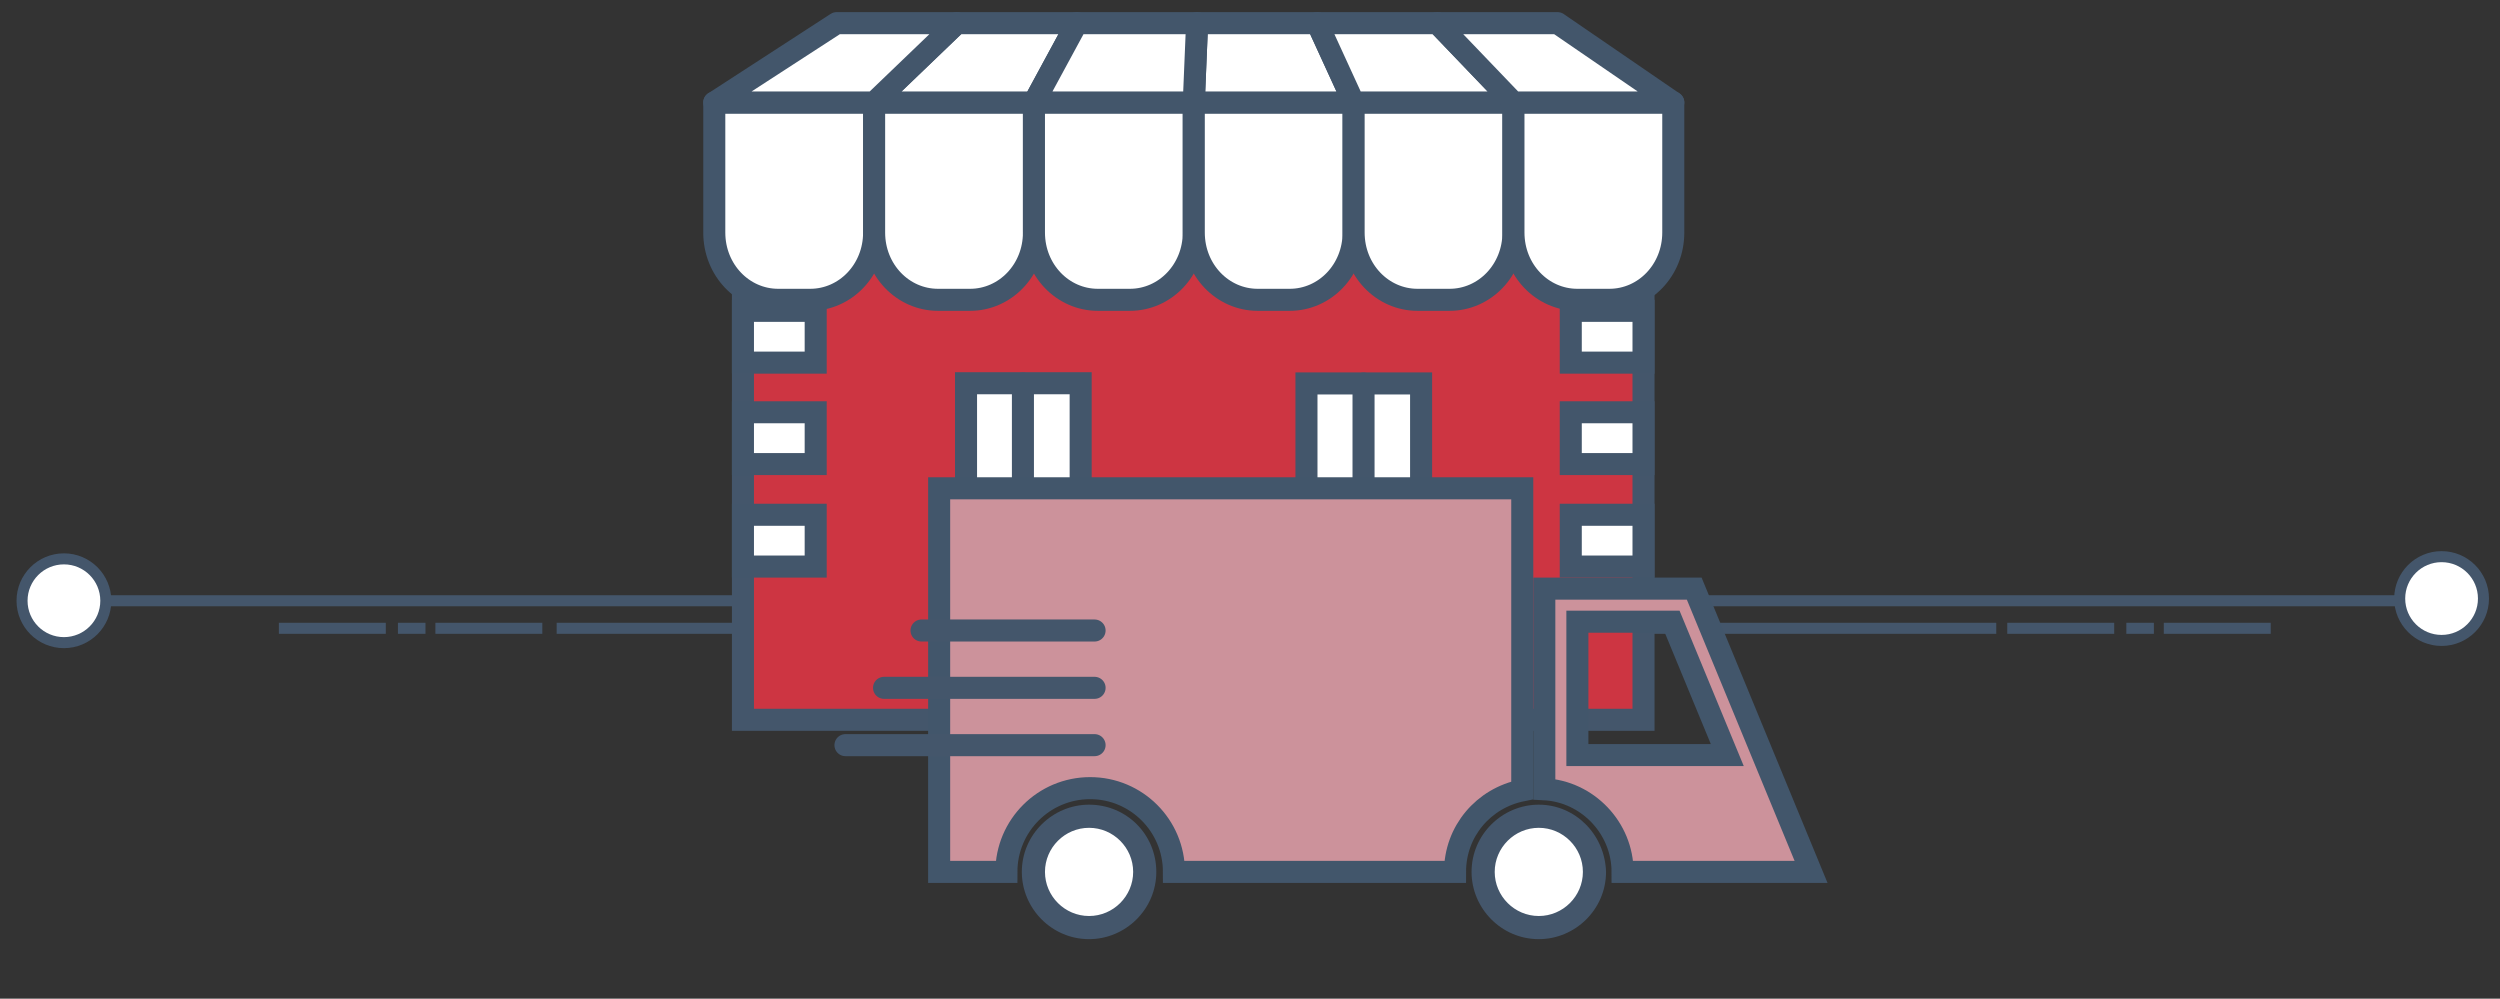
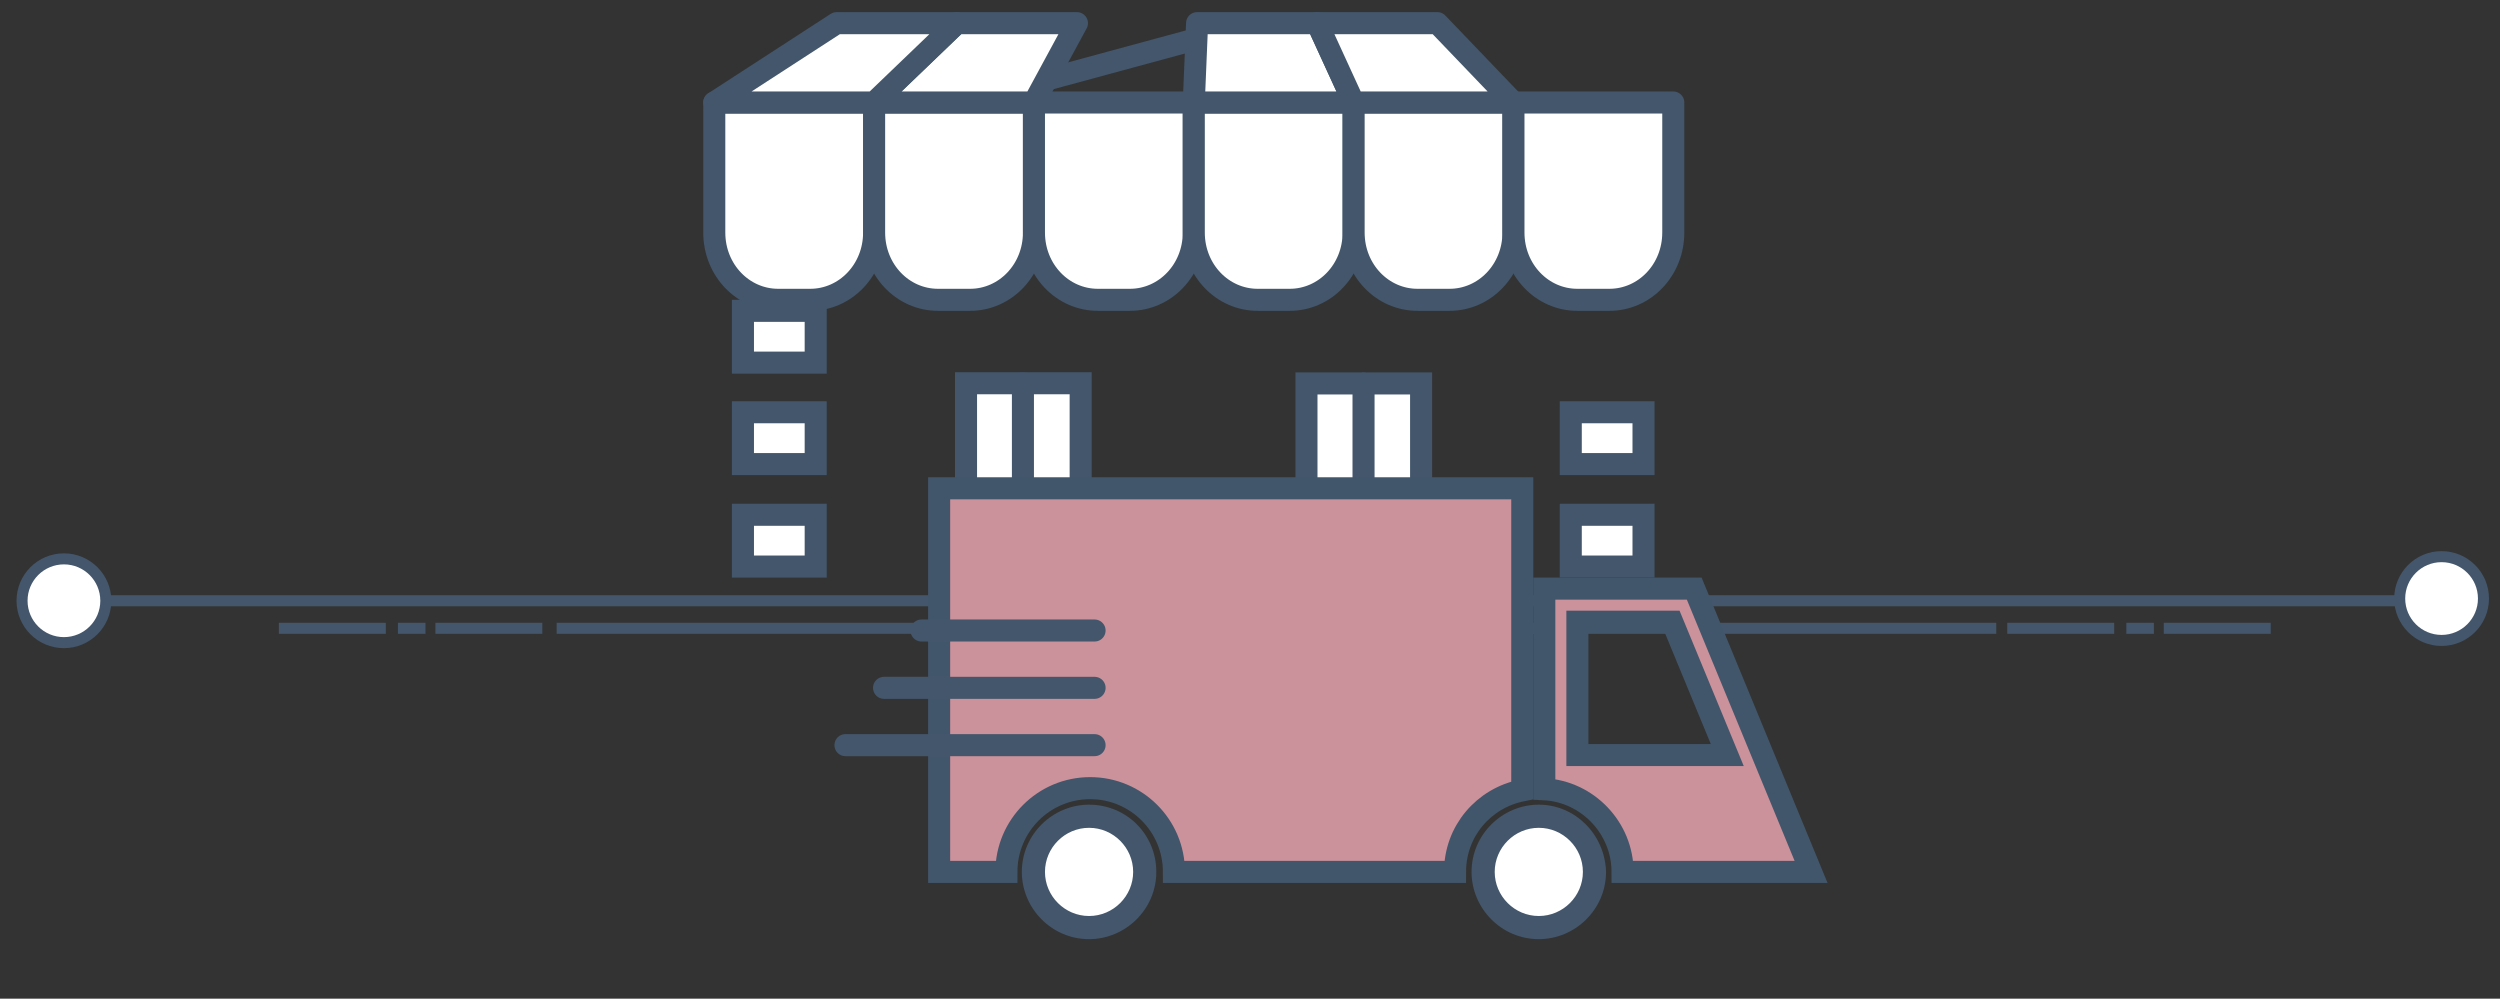
<svg xmlns="http://www.w3.org/2000/svg" version="1.1" id="Layer_1" x="0px" y="0px" viewBox="0 0 226.8 90.6" style="enable-background:new 0 0 226.8 90.6;" xml:space="preserve">
  <rect x="0" y="0" width="226.8" height="90.6" fill="#333333" stroke="none" />
  <style type="text/css">
	.st0{fill:#44566B;}
	.st1{fill:#FFFFFF;stroke:#44566B;stroke-miterlimit:10;}
	.st2{fill:#CD3542;stroke:#44566B;stroke-width:2;stroke-miterlimit:10;}
	.st3{fill:none;stroke:#43566B;stroke-width:2;stroke-linecap:round;stroke-miterlimit:10;}
	.st4{fill:#FFFFFF;stroke:#43566B;stroke-width:2;stroke-linecap:round;stroke-miterlimit:10;}
	.st5{fill:#00A0D8;}
	.st6{fill:#FFFFFF;stroke:#43566B;stroke-width:2;stroke-linecap:round;stroke-linejoin:round;stroke-miterlimit:10;}
	.st7{fill:#FFFFFF;}
	.st8{fill:#CC929B;stroke:#42566B;stroke-width:2;stroke-miterlimit:10;}
	.st9{fill:none;stroke:#44566B;stroke-width:2;stroke-linecap:round;stroke-miterlimit:10;}
</style>
  <rect x="50.5" y="56.5" class="st0" width="130.6" height="1" />
  <rect x="5.8" y="54" class="st0" width="216.8" height="1" />
  <circle class="st1" cx="221.5" cy="54.3" r="3.8" />
  <rect x="39.5" y="56.5" class="st0" width="9.7" height="1" />
  <rect x="36.1" y="56.5" class="st0" width="2.5" height="1" />
  <rect x="25.3" y="56.5" class="st0" width="9.7" height="1" />
  <rect x="196.3" y="56.5" class="st0" width="9.7" height="1" />
  <rect x="192.9" y="56.5" class="st0" width="2.5" height="1" />
  <rect x="182.1" y="56.5" class="st0" width="9.7" height="1" />
  <circle class="st1" cx="5.8" cy="54.5" r="3.8" />
  <g>
    <g>
      <g>
-         <rect x="67.4" y="20" class="st2" width="81.7" height="45.3" />
        <polygon class="st3" points="149.1,20 67.4,20 67.4,14.7 108.3,3.6 149.1,14.7    " />
        <g>
          <rect x="116.4" y="36.9" transform="matrix(-1.836970e-16 1 -1 -1.836970e-16 165.822 -81.617)" class="st4" width="14.7" height="10.4" />
          <line class="st3" x1="123.7" y1="34.8" x2="123.7" y2="49.4" />
        </g>
        <g>
          <rect x="85.5" y="36.9" transform="matrix(-1.836970e-16 1 -1 -1.836970e-16 134.938 -50.733)" class="st4" width="14.7" height="10.4" />
          <line class="st3" x1="92.8" y1="34.8" x2="92.8" y2="49.4" />
        </g>
        <rect x="67.4" y="28.2" class="st4" width="6.6" height="4.7" />
        <rect x="67.4" y="37.4" class="st4" width="6.6" height="4.7" />
        <rect x="67.4" y="46.7" class="st4" width="6.6" height="4.7" />
-         <rect x="142.5" y="28.2" class="st4" width="6.6" height="4.7" />
        <rect x="142.5" y="37.4" class="st4" width="6.6" height="4.7" />
        <rect x="142.5" y="46.7" class="st4" width="6.6" height="4.7" />
        <path class="st5" d="M113.6,64.6" />
      </g>
      <g>
        <g>
          <path class="st6" d="M64.8,9.3v11.8c0,3.4,2.6,6.1,5.8,6.1h2.9c3.2,0,5.8-2.7,5.8-6.1V9.3H64.8z" />
          <path class="st6" d="M79.3,9.3v11.8c0,3.4,2.6,6.1,5.8,6.1H88c3.2,0,5.8-2.7,5.8-6.1V9.3H79.3z" />
          <path class="st6" d="M93.8,9.3v11.8c0,3.4,2.6,6.1,5.8,6.1h2.9c3.2,0,5.8-2.7,5.8-6.1V9.3H93.8z" />
          <path class="st6" d="M108.3,9.3v11.8c0,3.4,2.6,6.1,5.8,6.1h2.9c3.2,0,5.8-2.7,5.8-6.1V9.3H108.3z" />
          <path class="st6" d="M122.8,9.3v11.8c0,3.4,2.6,6.1,5.8,6.1h2.9c3.2,0,5.8-2.7,5.8-6.1V9.3H122.8z" />
          <path class="st6" d="M137.3,21.1c0,3.4,2.6,6.1,5.8,6.1h2.9c3.2,0,5.8-2.7,5.8-6.1V9.3h-14.5V21.1z" />
        </g>
        <g>
          <polygon class="st6" points="93.8,9.3 79.3,9.3 86.8,2.1 97.7,2.1     " />
          <polygon class="st6" points="122.8,9.3 108.3,9.3 108.6,2.1 119.5,2.1     " />
          <g>
            <g>
              <polygon class="st6" points="79.3,9.3 64.8,9.3 75.9,2.1 86.8,2.1       " />
-               <polygon class="st6" points="108.3,9.3 93.8,9.3 97.7,2.1 108.6,2.1       " />
              <polygon class="st6" points="137.3,9.3 122.8,9.3 119.5,2.1 130.4,2.1       " />
            </g>
          </g>
-           <polygon class="st6" points="151.8,9.3 137.3,9.3 130.4,2.1 141.3,2.1     " />
        </g>
      </g>
    </g>
    <g>
      <g>
        <g>
          <circle class="st7" cx="98.8" cy="79.1" r="5" />
          <path class="st0" d="M98.8,75.1c2.2,0,4,1.8,4,4c0,2.2-1.8,4-4,4c-2.2,0-4-1.8-4-4C94.8,76.9,96.6,75.1,98.8,75.1 M98.8,73      c-3.3,0-6.1,2.7-6.1,6.1c0,3.3,2.7,6.1,6.1,6.1c3.3,0,6.1-2.7,6.1-6.1C104.9,75.7,102.2,73,98.8,73L98.8,73z" />
        </g>
      </g>
      <g>
        <g>
          <circle class="st7" cx="139.6" cy="79.1" r="5" />
          <path class="st0" d="M139.6,75.1c2.2,0,4,1.8,4,4c0,2.2-1.8,4-4,4c-2.2,0-4-1.8-4-4C135.6,76.9,137.4,75.1,139.6,75.1 M139.6,73      c-3.3,0-6.1,2.7-6.1,6.1c0,3.3,2.7,6.1,6.1,6.1c3.3,0,6.1-2.7,6.1-6.1C145.6,75.7,142.9,73,139.6,73L139.6,73z" />
        </g>
      </g>
      <path class="st8" d="M138.1,71.7V44.3H85.2v34.8h6.1c0-4.2,3.4-7.6,7.6-7.6c4.2,0,7.6,3.4,7.6,7.6H132    C132,75.4,134.6,72.4,138.1,71.7z" />
      <path class="st8" d="M153.7,53.4h-13.6v18.2c3.9,0.2,7.1,3.5,7.1,7.5h17.1L153.7,53.4z M143.1,68.5V56.4h8.6l5,12.1H143.1z" />
    </g>
    <g>
      <line class="st9" x1="83.6" y1="57.2" x2="99.3" y2="57.2" />
      <line class="st9" x1="80.2" y1="62.4" x2="99.3" y2="62.4" />
      <line class="st9" x1="76.7" y1="67.6" x2="99.3" y2="67.6" />
    </g>
  </g>
</svg>